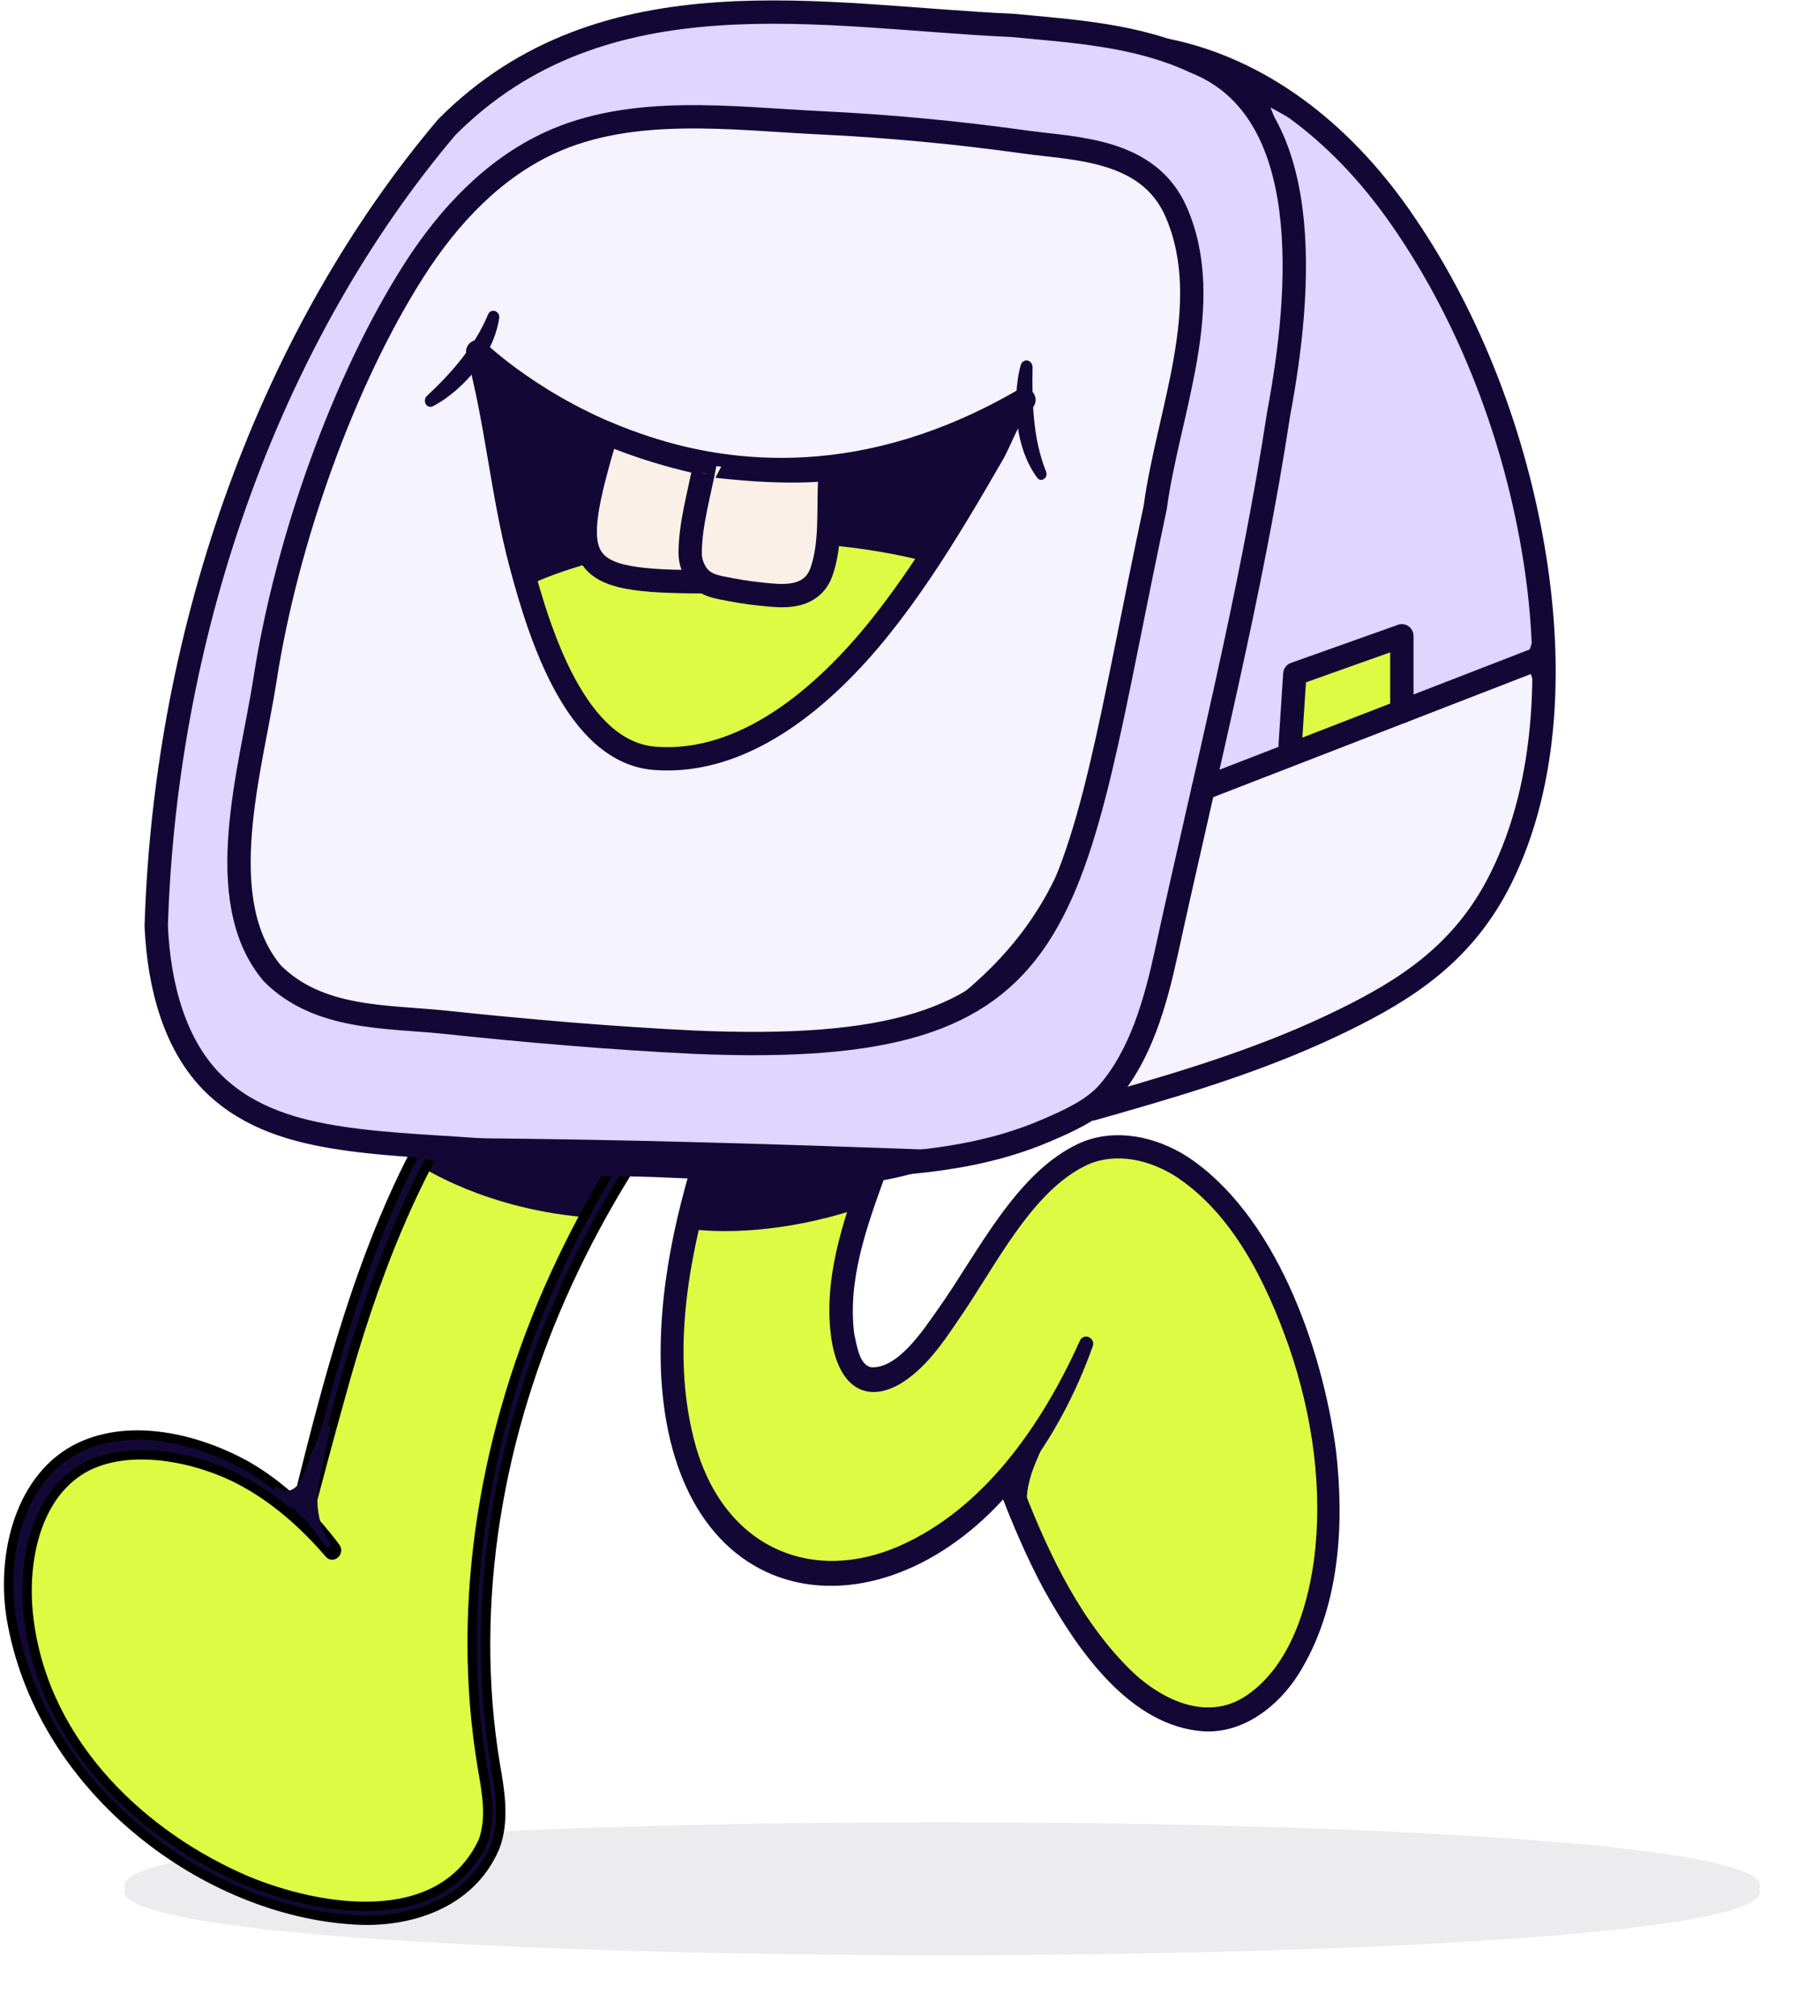
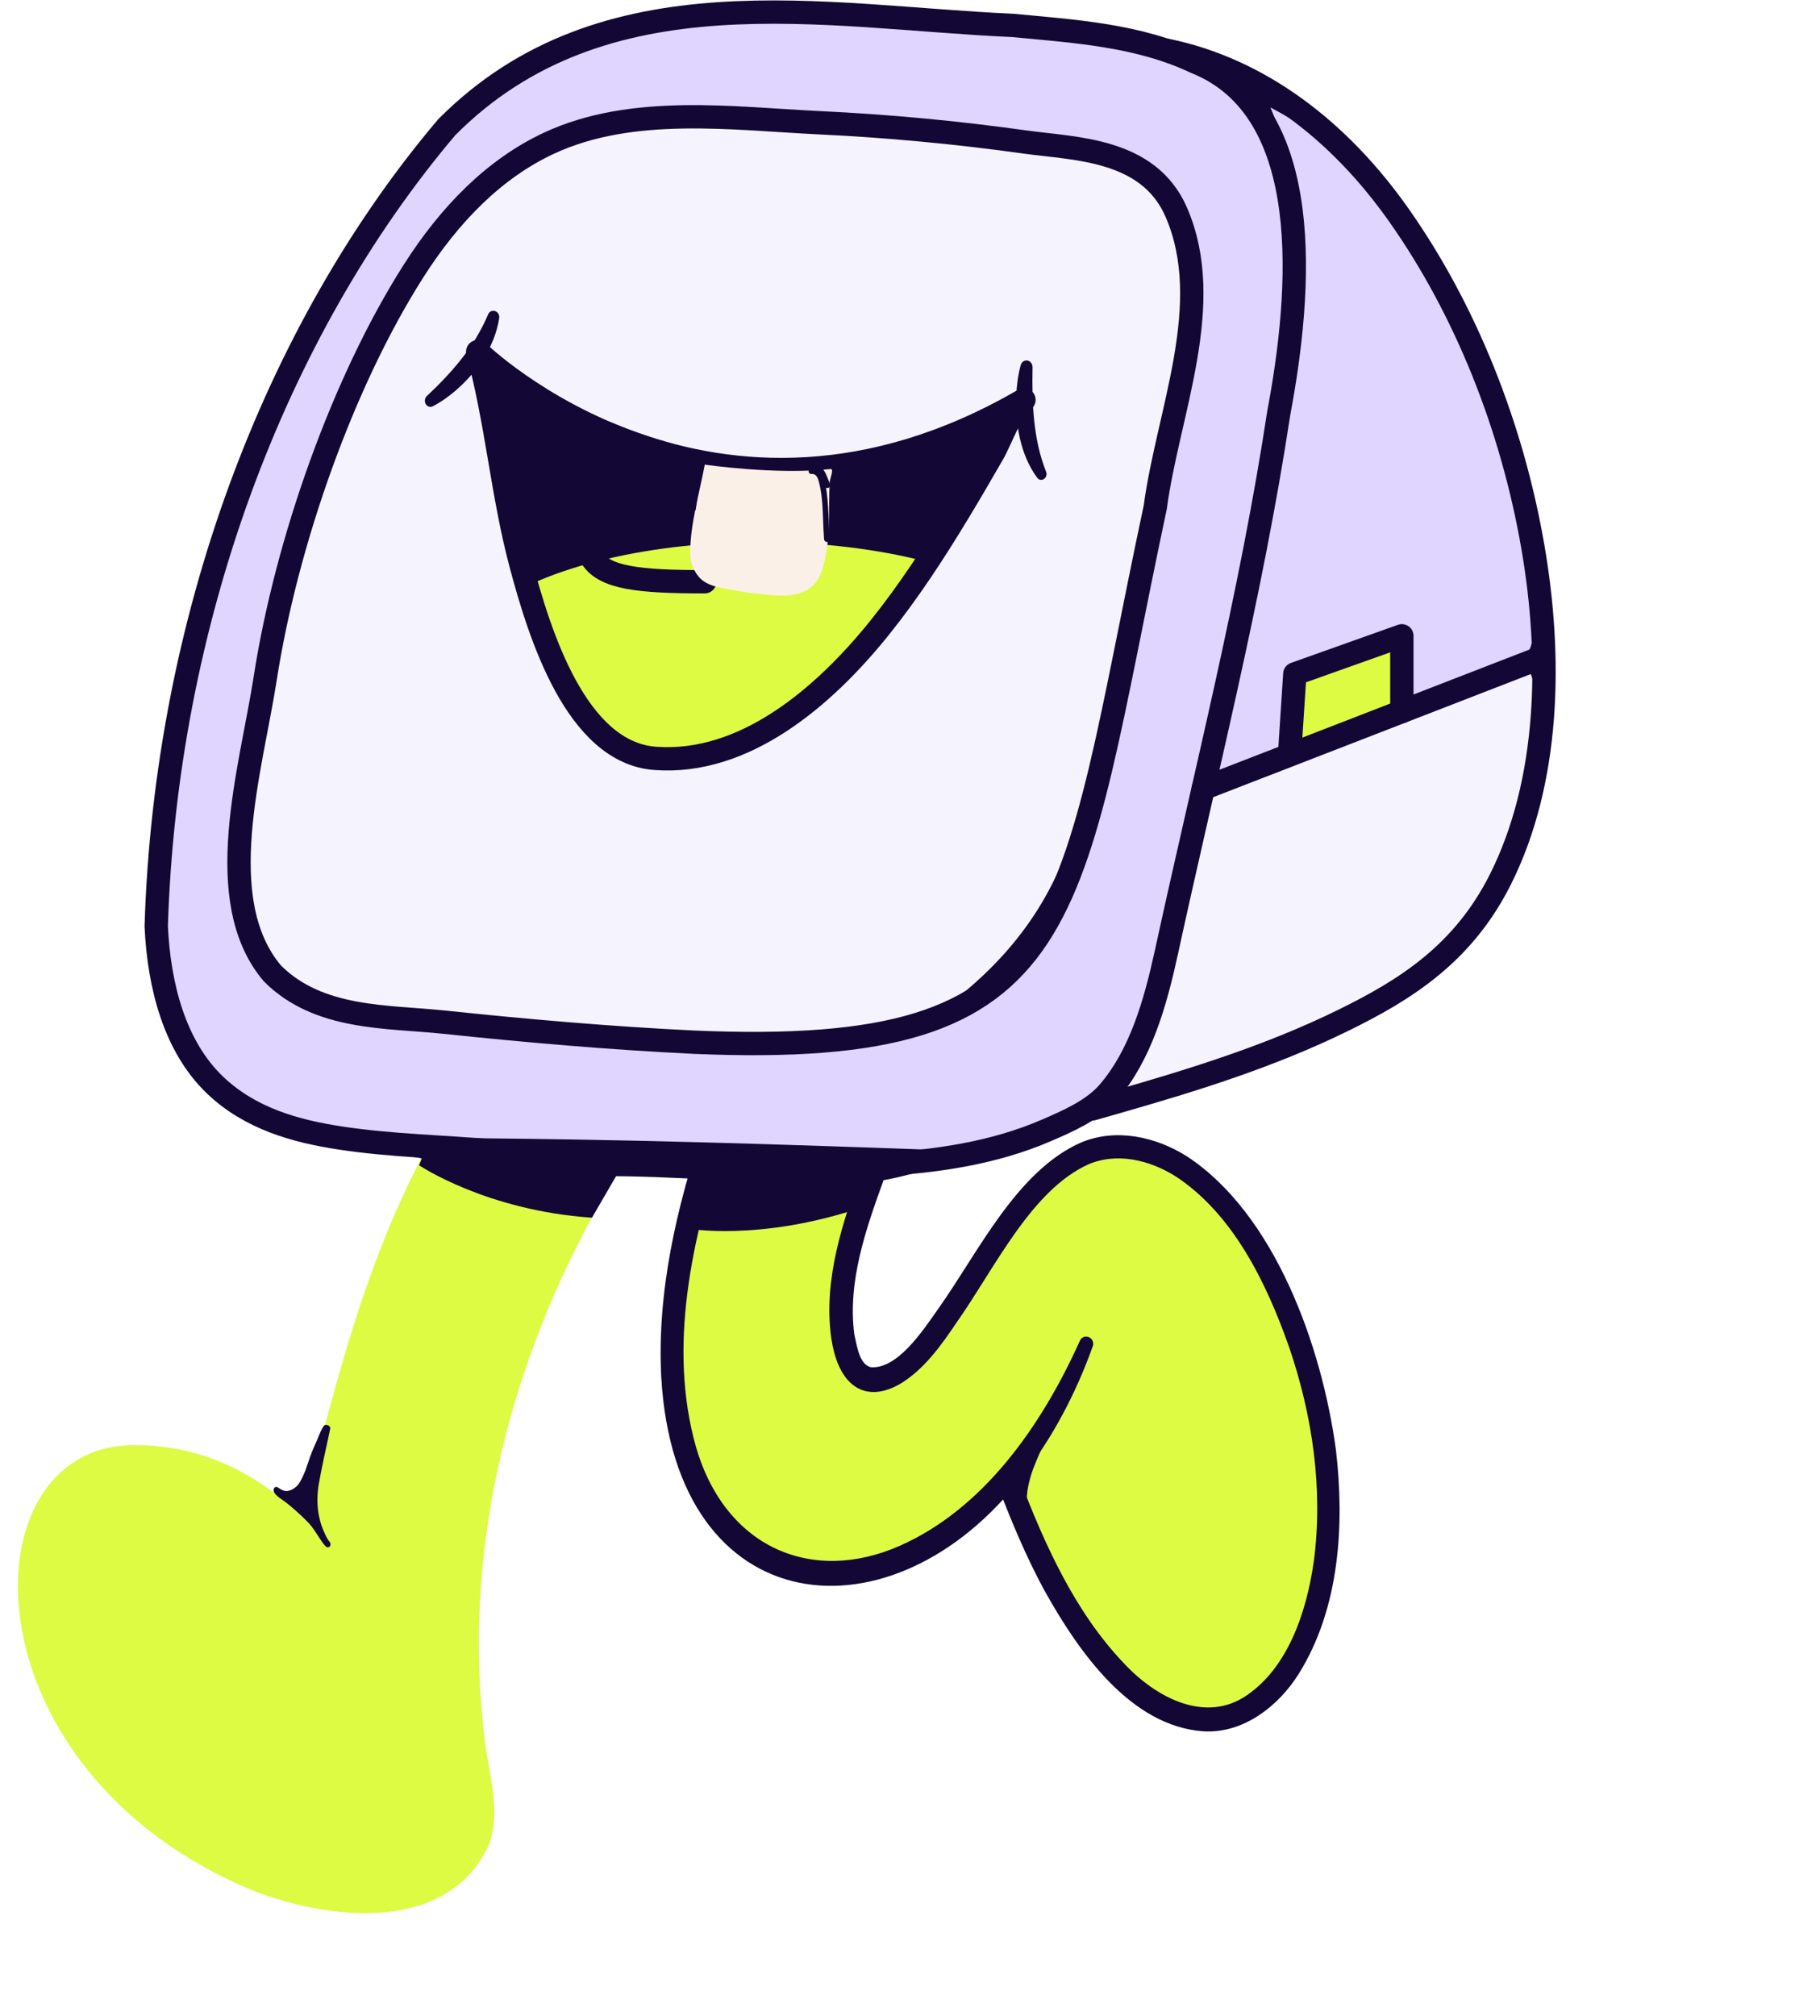
<svg xmlns="http://www.w3.org/2000/svg" width="390" height="432" viewBox="0 0 390 432" fill="none">
  <g opacity="0.08" filter="url(#filter0_f_2173_1491)">
-     <path d="M377.01 404.684C385.477 423.68 18.31 423.68 26.816 404.684C18.336 385.7 385.502 385.7 377.01 404.684Z" fill="#130835" />
-   </g>
+     </g>
  <path d="M64.65 324.529C73.837 288.976 81.41 257.452 102.716 228.113C117.051 226.762 132.684 229.547 147.439 229.547C116.754 268.72 97.635 319.37 103.757 371.846C104.511 379.463 107.615 388.093 104.674 395.457C95.21 415.66 67.018 410.86 51.595 403.971C-7.93 377.406 -7.08 310.213 28.188 309.664C39.17 309.495 55.577 312.66 71.22 332.22" fill="#DDFB43" />
  <path d="M89.814 249.688C89.814 249.688 104.168 259.383 126.849 260.913L133.802 248.949L91.257 245.848L89.814 249.688Z" fill="#130835" />
-   <path d="M63.265 324.097C71.612 289.989 80.704 254.731 101.37 226.91C101.675 226.488 102.115 226.256 102.563 226.214C110.165 225.528 117.719 225.95 125.187 226.478C132.656 227.016 140.066 227.712 147.439 227.733C148.346 227.733 149.091 228.546 149.091 229.558C149.091 230.012 148.938 230.423 148.69 230.74C138.128 244.202 128.931 259.003 121.625 274.881C114.329 290.759 108.991 307.744 106.212 325.278C103.442 342.77 103.251 360.874 106.173 378.303C107.128 383.747 108.217 390.193 106.059 395.795C100.816 408.149 87.436 412.084 76.062 411.377C44.194 409.541 9.518 383.926 2.68 348.151C-0.042 334.362 3.731 317.398 15.964 310.656C27.271 304.548 42.169 308.103 52.904 314.106C60.343 318.379 66.694 324.572 71.908 331.566C72.634 332.526 71.344 333.792 70.561 332.896C65.07 326.492 58.719 320.942 51.528 317.155C42.064 312.186 27.443 309.169 17.826 314.644C7.34 320.71 4.59 335.406 6.261 347.486C9.814 374.273 31.015 393.611 52.837 402.948C68.231 409.351 94.398 413.93 103.499 394.571C105.314 389.602 104.33 384.306 103.394 378.904C97.33 343.055 104.092 305.634 118.837 273.351C126.209 257.168 135.501 242.092 146.188 228.377L147.429 231.383C132.522 231.415 117.643 228.683 102.86 230.033L104.063 229.326C89.002 249.835 79.71 274.491 72.873 299.621C70.504 308.029 68.279 316.501 66.025 324.983C65.471 326.935 62.797 326.101 63.265 324.097Z" fill="#130835" stroke="black" stroke-width="2" stroke-linejoin="round" />
  <path d="M70.676 330.448C70.609 330.322 70.514 330.216 70.428 330.1C70.008 329.551 69.75 328.929 69.463 328.296C68.986 327.241 68.623 326.123 68.384 324.983C67.897 322.683 67.916 320.289 68.317 317.968C68.995 314.022 69.931 310.108 70.753 306.194C70.858 305.687 70.447 305.424 70.065 305.318C69.884 305.265 69.683 305.276 69.53 305.381C69.425 305.455 69.339 305.571 69.272 305.687C68.585 306.774 68.193 308.061 67.649 309.232C67.066 310.498 66.541 311.785 66.111 313.136C65.873 313.779 65.653 314.433 65.443 315.087C65.109 315.868 64.774 316.659 64.354 317.398C64.173 317.714 63.953 318.031 63.695 318.337C63.495 318.516 63.304 318.706 63.084 318.854C62.568 319.212 61.986 319.476 61.365 319.476C60.668 319.476 60.076 319.065 59.503 318.685C58.987 318.347 58.519 318.949 58.643 319.445C58.643 319.55 58.662 319.666 58.748 319.793C59.283 320.594 60.028 321.027 60.763 321.555C61.585 322.145 62.368 322.81 63.141 323.485C64.192 324.414 65.223 325.384 66.197 326.408C66.961 327.22 67.573 328.191 68.184 329.14C68.499 329.625 68.814 330.111 69.158 330.575C69.425 330.933 69.817 331.566 70.294 331.545C70.447 331.535 70.59 331.461 70.686 331.324C70.848 331.102 70.858 330.775 70.743 330.522C70.705 330.512 70.695 330.48 70.676 330.448Z" fill="#130835" />
  <path d="M216.179 317.693C221.68 332.22 228.584 347.212 239.099 358.163C244.943 364.25 252.707 369.43 261.054 368.27C268.303 367.257 274.023 361.57 277.69 354.882C282.589 345.956 284.452 335.216 284.643 324.899C284.891 311.31 282.169 297.743 277.547 285.188C273.001 272.845 266.326 260.206 256.413 252.241C251.495 248.295 245.717 245.742 239.586 245.7C232.013 245.647 225.901 250.352 220.811 256.208C214.784 263.128 210.067 271.273 204.948 278.985C202.36 282.888 199.743 286.971 196.496 290.326C193.746 293.175 189.525 296.593 185.523 295.359C182.429 294.399 181.283 289.925 180.691 286.876C180.108 283.87 180.089 280.736 180.338 277.677C180.911 270.461 182.897 263.403 185.199 256.651C188.35 247.43 192.323 238.589 196.534 229.906C196.534 229.906 165.487 227.796 157.685 227.417C157.026 227.385 153.387 241.459 153.053 242.63C116.391 349.881 200.937 367.109 232.767 287.879" fill="#DDFB43" />
  <path d="M217.497 317.081C222.998 331.577 229.616 346.051 240.006 356.96C247.179 364.756 258.371 370.538 267.759 364.06C276.774 357.888 280.919 345.967 282.514 334.721C284.595 319.138 282.227 303.071 277.204 288.385C272.142 273.963 264.846 259.362 252.517 251.249C246.625 247.514 239.242 245.805 232.796 248.58C220.19 254.298 212.369 271.146 204.204 282.741C200.918 287.625 197.28 292.774 192.218 295.759C184.597 299.969 180.348 294.863 179.125 286.623C177.378 274.206 181.599 262.042 185.61 250.827C188.417 243.368 191.683 236.152 195.131 229.083L196.439 231.679C189.764 231.246 164.504 229.6 158.249 229.2L157.791 229.168L157.676 229.157H157.619C157.762 229.178 158.144 229.136 158.373 228.978C158.784 228.672 158.669 228.746 158.812 228.567C157.342 232.354 156.358 236.563 155.231 240.541C154.897 241.701 154.505 243.358 154.095 244.455C147.305 265.27 142.033 288.607 148.183 310.329C154.687 332.684 174.035 340.607 193.202 332.136C211.194 324.192 223.867 306.468 232.319 287.678C232.567 287.056 233.465 287.488 233.226 288.121C229.635 298.154 224.631 307.681 218.147 315.92C191.034 351.01 145.748 346.99 142.702 295.137C141.727 276.917 145.996 258.898 151.631 241.976C152.538 238.6 153.426 235.181 154.419 231.826C154.973 230.107 155.336 228.44 156.186 226.731C156.224 226.668 156.243 226.615 156.358 226.457L156.501 226.277C156.539 226.246 156.559 226.161 156.912 225.94C157.227 225.771 157.6 225.676 157.829 225.718L157.943 225.729L158.402 225.76C164.485 226.161 190.089 227.754 196.649 228.176C197.786 228.218 198.521 229.674 197.958 230.771C194.568 237.808 191.311 244.898 188.522 252.188C184.636 262.907 180.548 274.459 182.076 286.032C182.745 289.134 183.327 293.322 186.555 293.955C192.896 294.367 198.359 286.001 201.95 280.895C210.449 268.899 218.509 251.829 231.86 245.805C239.061 242.693 247.35 244.518 253.873 248.654C272.19 260.744 282.256 288.448 285.283 310.835C287.145 326.882 286.028 344.353 277.462 358.11C273.145 364.989 265.954 370.38 258.094 369.979C242.881 369.019 231.851 353.246 224.526 340.027C220.782 333.054 217.688 325.721 214.871 318.305C214.155 316.353 216.752 315.193 217.497 317.081Z" fill="#130835" stroke="#130835" stroke-width="2" stroke-linejoin="round" />
  <path d="M147.19 263.223C147.19 263.223 162.738 266.124 184.779 258.676L187.826 250.616L151.058 249.972L147.19 263.223Z" fill="#130835" />
  <path d="M226.379 300.675C225.424 301.836 224.507 303.028 223.6 304.231C221.633 306.836 219.694 309.442 218.376 312.544C217.794 313.916 217.182 315.445 216.924 316.943C216.657 318.484 216.724 320.098 217.049 321.606C217.603 323.21 218.281 324.898 219.245 326.259C219.474 326.576 219.866 327.166 220.219 327.293C220.429 327.367 220.668 327.251 220.802 327.05C220.926 326.85 220.955 326.597 220.926 326.354C220.897 326.111 220.811 325.89 220.716 325.658C220.506 325.12 220.41 324.55 220.277 323.991C220.191 323.632 220.124 323.263 220.057 322.904C219.77 319.75 220.649 316.49 221.833 313.599C223.533 309.442 225.539 305.412 227.41 301.35C227.754 300.591 226.723 299.916 226.379 300.675Z" fill="#130835" />
  <path d="M33.478 198.467C35.903 251.576 78.631 242.735 109.973 247.071C145.011 247.219 208.762 258.972 237.501 234.074C244.406 226.087 247.556 215.02 249.954 204.027C258.293 165.71 268.083 127.582 274.024 88.526C278.941 62.425 282.013 23.633 256.245 13.336C243.877 7.481 230.092 6.7 217.033 5.445C176.695 3.683 129.459 -6.667 95.736 27.262C58.556 71.15 35.467 133.553 33.478 198.467Z" fill="#DFD5FF" />
  <path d="M250.031 10.773C312.212 17.081 362.025 157.966 307.432 207.161C284.899 222.891 259.062 230.54 234.027 237.619" fill="#DFD5FF" />
  <path d="M258.438 168.727L330.861 140.812C330.861 140.812 333.806 178.401 311.4 203.225C311.4 203.225 290.557 225.18 235.947 236.173C235.947 236.173 247.359 225.37 251.328 197.729L258.438 168.727Z" fill="#F5F3FE" />
  <path d="M276.431 160.203L277.463 144.399L300.398 136.233V152.459" fill="#DDFB43" />
  <path d="M306.126 149.621C306.049 149.262 305.751 149.083 305.469 149.157C304.547 149.41 303.42 149.727 302.575 148.999C301.816 148.334 301.628 147.026 301.466 145.971C301.415 145.623 301.073 145.422 300.809 145.507C300.484 145.612 300.416 145.992 300.425 146.361C300.433 147.015 300.416 147.68 300.484 148.334C300.553 149.041 300.698 149.779 301.176 150.244C301.73 150.782 302.558 150.908 303.241 150.908C304.095 150.908 304.931 150.665 305.759 150.433C306.032 150.349 306.203 149.948 306.126 149.621Z" fill="#130835" />
  <path d="M276.585 147.87C276.448 147.944 276.354 148.091 276.295 148.25C276.269 148.323 276.243 148.408 276.226 148.492C276.115 148.956 276.081 149.505 276.03 149.959C275.953 150.602 275.885 151.256 275.817 151.91C275.689 153.187 275.56 154.474 275.33 155.73C275.117 156.901 274.852 158.072 274.502 159.19C274.186 160.203 273.7 161.279 272.838 161.69C272.547 161.827 272.411 162.239 272.513 162.608C272.599 162.904 272.804 162.967 273.034 162.988C273.392 163.02 273.751 163.051 274.109 163.009C274.767 162.925 275.33 162.545 275.731 161.891C276.209 161.121 276.423 160.15 276.551 159.201C276.551 159.201 277.541 150.623 277.285 148.503C277.25 148.123 276.909 147.701 276.585 147.87Z" fill="#130835" />
  <path d="M299.673 139.926C299.673 139.894 299.665 139.852 299.665 139.82C299.605 139.187 299.52 138.554 299.392 137.942C299.392 137.942 299.289 137.583 298.922 137.552C298.862 137.531 298.803 137.52 298.743 137.541C298.743 137.541 297.855 137.731 297.411 137.911C297.01 138.037 297.181 138.807 297.582 138.67C298.581 138.343 298.675 139.873 298.777 140.706C298.897 141.73 298.973 142.753 299.05 143.787C299.187 145.739 299.306 147.69 299.622 149.61C299.707 150.106 300.322 149.895 300.237 149.399L299.673 139.926Z" fill="#130835" />
  <path d="M276.431 160.203L277.463 144.399L300.398 136.233V152.459" stroke="#130835" stroke-width="5" stroke-miterlimit="10" stroke-linecap="round" stroke-linejoin="round" />
  <path d="M257.841 168.959L330.435 140.812" stroke="#130835" stroke-width="5" stroke-miterlimit="10" stroke-linecap="round" stroke-linejoin="round" />
  <path d="M250.031 10.773C270.098 14.908 287.118 28.117 299.81 46.168C313.944 66.255 324.008 91.237 328.489 117.275C332.56 140.875 332.082 167.313 321.541 188.371C313.611 204.217 301.38 211.993 287.809 218.639C272.155 226.319 255.767 231.394 239.387 236.089C237.595 236.606 235.811 237.112 234.019 237.619" stroke="#130835" stroke-width="5" stroke-miterlimit="10" stroke-linecap="round" stroke-linejoin="round" />
  <path d="M33.478 198.467C34.068 211.391 37.499 224.252 46.017 232.438C53.596 239.718 63.412 242.376 72.742 243.811C83.829 245.51 95.07 245.689 106.209 246.67C119.891 247.873 133.676 248.211 147.384 249.023C160.887 249.825 174.433 250.384 187.944 249.593C200.21 248.875 212.748 247.208 224.399 242.134C228.624 240.298 234.155 237.935 237.492 234.074C244.398 226.087 247.547 215.02 249.946 204.027C258.285 165.71 268.075 127.582 274.016 88.526C278.932 62.425 282.005 23.633 256.236 13.336C243.868 7.481 230.084 6.7 217.024 5.445C176.686 3.683 129.451 -6.667 95.727 27.262C58.556 71.15 35.467 133.553 33.478 198.467Z" stroke="#130835" stroke-width="5" stroke-miterlimit="10" stroke-linecap="round" stroke-linejoin="round" />
  <path d="M330.537 128.985C330.537 128.985 330.554 127.561 329.743 125.187C329.692 124.343 328.625 124.343 328.676 125.187C328.855 128.099 328.873 131.021 328.71 133.933C328.625 135.463 328.506 137.024 328.036 138.459C327.84 139.05 327.584 139.609 327.242 140.084C326.935 140.506 326.278 140.865 326.175 141.445C326.133 141.677 326.218 141.909 326.312 142.12C326.619 142.774 327.123 143.154 327.541 143.671C327.993 144.23 328.275 144.979 328.446 145.728C328.898 147.68 328.941 149.843 329.009 151.858C329.146 155.582 328.966 159.327 328.506 163.009C328.403 163.842 329.427 164.201 329.538 163.357C329.53 163.347 332.167 143.745 330.537 128.985Z" fill="#130835" />
  <path d="M285.778 28.96C282.073 25.88 278.079 23.327 274.246 20.531C271.78 18.737 269.356 16.954 266.675 15.688C266.044 15.393 265.404 15.129 264.755 14.887C264.337 14.728 263.679 14.37 263.236 14.475C262.886 14.56 262.612 15.098 262.843 15.488C262.894 15.572 262.962 15.636 263.031 15.678C267.205 18.294 269.057 23.78 271.276 28.528C273.427 33.117 275.151 38.139 276.167 43.308C276.244 44.142 277.311 44.152 277.234 43.308C276.602 36.198 274.895 29.329 272.232 23.021C275.339 24.698 278.437 26.418 281.399 28.454C284.984 30.923 288.219 34.003 291.496 37.02C291.863 37.358 292.205 36.968 292.256 36.525C292.589 35.902 291.642 34.826 291.351 34.446C290.54 33.402 289.619 32.473 288.697 31.577C287.749 30.648 286.768 29.783 285.778 28.96Z" fill="#130835" />
  <path d="M245.209 233.177C245.149 233.198 245.098 233.219 245.038 233.25C244.586 233.461 244.108 233.577 243.63 233.641C243.186 233.704 242.657 233.81 242.213 233.704C241.334 233.504 240.898 232.375 241.274 231.425C241.402 231.193 241.522 230.951 241.633 230.708C241.863 230.212 241.376 230.085 241.078 230.085C240.642 230.085 240.301 230.423 239.994 230.761C239.405 231.425 238.918 232.217 238.534 233.082C238.278 233.651 237.843 234.443 238.005 235.128C238.124 235.624 238.568 235.74 238.927 235.814C239.362 235.898 239.814 235.888 240.25 235.835C241.633 235.677 242.981 235.171 244.347 234.833C244.799 234.717 245.917 234.601 245.858 233.778C245.832 233.472 245.61 233.166 245.354 233.156C245.303 233.145 245.252 233.155 245.209 233.177Z" fill="#130835" />
  <path d="M202.762 246.47C194.304 246.174 185.836 245.858 177.378 245.584C159.453 244.982 141.529 244.476 123.596 244.17C110.101 243.938 96.615 243.843 83.121 243.695C82.165 243.685 79.92 243.125 79.084 243.653C78.222 244.202 78.495 245.109 79.408 245.563C80.782 246.238 82.319 246.375 83.761 246.723C92.203 248.791 100.909 250.331 109.555 251.217C117.835 252.072 126.148 251.903 134.453 252.051C142.63 252.198 150.841 252.684 159.035 253.116C166.504 253.507 173.972 253.908 181.449 253.697C188.747 253.496 195.883 251.639 202.882 249.118C204.281 248.611 204.375 246.533 202.762 246.47Z" fill="#130835" />
  <path d="M56.816 145.442C61.404 115.829 73.648 81.562 88.617 58.07C96.374 45.887 105.967 36.102 117.692 30.656C135.516 22.383 157.037 25.409 175.658 26.305C190.376 27.003 205.067 28.387 219.702 30.435C230.259 31.913 246.136 31.785 252.058 45.468C260.622 65.203 250.26 88.404 247.554 108.697C228.535 197.849 232.381 226.891 148.695 223.308C130.853 222.447 112.919 220.887 95.132 219.014C83.046 217.734 68.3 218.537 58.364 208.565C45.082 192.857 53.813 164.792 56.816 145.442Z" fill="#F5F3FE" />
  <path d="M56.816 145.442C61.404 115.829 73.648 81.562 88.617 58.07C96.374 45.887 105.967 36.102 117.692 30.656C135.516 22.383 157.037 25.409 175.658 26.305C190.376 27.003 205.067 28.387 219.702 30.435C230.259 31.913 246.136 31.785 252.058 45.468C260.622 65.203 250.26 88.404 247.554 108.697C228.535 197.849 232.381 226.891 148.695 223.308C130.853 222.447 112.919 220.887 95.132 219.014C83.046 217.734 68.3 218.537 58.364 208.565C45.082 192.857 53.813 164.792 56.816 145.442Z" stroke="#130835" stroke-width="5" stroke-miterlimit="10" stroke-linecap="round" stroke-linejoin="round" />
  <path d="M234.244 168.213C233.53 170.156 232.807 172.099 232.075 174.042C232.01 174.124 231.945 174.217 231.908 174.357C231.871 174.485 231.834 174.613 231.806 174.741C229.693 180.302 227.432 185.771 224.688 190.891C220.795 198.14 215.809 204.225 210.229 209.415C208.125 211.37 205.956 213.196 203.741 214.953C203.194 215.268 202.648 215.57 202.101 215.884C201.934 215.977 201.85 216.21 201.832 216.443C201.461 216.734 201.081 217.025 200.71 217.304C200.071 217.781 200.655 219.049 201.294 218.56C201.294 218.56 210.591 214.441 214.53 210.253C214.826 209.938 215.142 209.578 215.457 209.194C223.455 199.955 229.48 188.226 232.891 175.264C233.688 173.17 234.467 171.052 235.245 168.946C235.56 168.108 234.559 167.364 234.244 168.213Z" fill="#130835" />
  <path d="M102.363 75.359C102.363 75.359 152.596 124.501 219.418 85.677C200.652 117.644 176.338 167.039 136.189 162.091C110.834 149.821 106.709 91.184 102.363 75.359Z" fill="#DFD5FF" />
  <path d="M102.363 75.359C102.363 75.359 152.596 124.501 219.418 85.677C200.652 117.644 176.338 167.039 136.189 162.091C110.834 149.821 106.709 91.184 102.363 75.359Z" fill="#DFD5FF" />
  <mask id="mask0_2173_1491" style="mask-type:alpha" maskUnits="userSpaceOnUse" x="102" y="75" width="118" height="88">
    <path d="M102.363 75.359C102.363 75.359 152.596 124.501 219.418 85.677C200.652 117.644 176.338 167.039 136.189 162.091C110.834 149.821 106.709 91.184 102.363 75.359Z" fill="#DFD5FF" />
  </mask>
  <g mask="url(#mask0_2173_1491)">
    <path d="M102.363 75.359C102.363 75.359 152.596 124.501 219.418 85.677C200.652 117.644 176.338 167.039 136.189 162.091C110.834 149.821 106.709 91.184 102.363 75.359Z" fill="#130835" />
    <ellipse cx="163.098" cy="143.411" rx="66.404" ry="27.269" fill="#DDFB43" />
  </g>
  <path d="M91.514 84.812C96.728 79.917 101.656 74.368 104.559 67.436C105.151 65.917 107.224 66.603 106.966 68.217C105.954 74.558 102.048 79.885 97.569 83.747C96.06 85.023 94.513 86.142 92.737 87.059C92.135 87.365 91.428 87.081 91.151 86.416C90.912 85.846 91.084 85.181 91.514 84.812Z" fill="#130835" />
  <path d="M221.26 78.778C221.127 86.289 221.366 94.044 224.145 101.028C224.718 102.357 223.085 103.496 222.244 102.357C218.596 97.388 217.479 90.668 217.784 84.433C217.899 82.344 218.157 80.329 218.72 78.25C218.93 77.491 219.647 77.058 220.334 77.29C220.936 77.491 221.299 78.124 221.26 78.778Z" fill="#130835" />
  <path d="M102.363 75.359C102.363 75.359 152.596 124.501 219.418 85.677C217.011 87.07 214.327 94.487 212.838 97.071C210.393 101.312 207.948 105.532 205.417 109.71C200.213 118.319 194.721 126.748 188.495 134.503C176.529 149.399 159.501 163.948 140.353 162.492C123.411 161.205 115.58 135.779 111.598 120.809C107.625 105.891 106.432 90.193 102.363 75.359Z" stroke="#130835" stroke-width="5" stroke-miterlimit="10" stroke-linecap="round" stroke-linejoin="round" />
  <path d="M216.257 88.03C216.257 88.03 216.362 87.798 216.4 87.534C216.409 87.492 216.409 87.439 216.409 87.397C216.409 87.386 216.409 87.376 216.409 87.365C216.409 87.312 216.4 87.26 216.381 87.207C216.352 87.091 216.285 86.996 216.171 86.912C216.018 86.795 215.827 86.743 215.645 86.795C215.636 86.795 215.636 86.795 215.626 86.795C214.738 86.848 214.261 87.281 214.06 87.534C214.031 87.566 214.003 87.608 213.974 87.65C213.945 87.692 213.926 87.724 213.926 87.724C210.125 95.837 206.315 103.939 202.514 112.052C202.161 112.801 203.192 113.466 203.545 112.717L211.434 99.055L215.932 89.559C215.951 89.528 215.96 89.496 215.97 89.465C215.98 89.454 215.98 89.454 215.989 89.433C215.989 89.422 215.989 89.412 215.999 89.412C216.008 89.391 216.008 89.37 216.008 89.349C216.066 88.863 216.257 88.03 216.257 88.03Z" fill="#130835" />
-   <path d="M151.01 124.649C122.847 124.649 121.491 121.505 129.981 92.799C129.981 92.799 140.543 97.546 154.21 99.952C153.894 113.308 151.01 124.649 151.01 124.649Z" fill="#FBF0E7" />
  <path d="M151.01 124.649C122.847 124.649 121.491 121.505 129.981 92.799C129.981 92.799 140.543 97.546 154.21 99.952C153.894 113.308 151.01 124.649 151.01 124.649Z" stroke="#130835" stroke-width="5" stroke-miterlimit="10" stroke-linecap="round" stroke-linejoin="round" />
  <path d="M177.923 100.501C178.83 100.395 177.808 102.516 177.77 103.518C177.512 109.595 178.076 116.537 176.099 122.318C176.051 122.466 175.994 122.624 175.937 122.772C175.879 122.93 175.812 123.088 175.736 123.236C173.673 127.741 168.984 127.836 165.126 127.498C162.242 127.245 159.358 126.897 156.512 126.327C154.105 125.852 151.24 125.567 149.531 123.341C148.538 122.044 147.907 120.335 147.898 118.594C147.869 112.433 149.856 105.807 151.021 99.562C151.011 99.551 166.377 101.798 177.923 100.501Z" fill="#FBF0E7" />
-   <path d="M177.923 100.501C178.83 100.395 177.808 102.516 177.77 103.518C177.512 109.595 178.076 116.537 176.099 122.318C176.051 122.466 175.994 122.624 175.937 122.772C175.879 122.93 175.812 123.088 175.736 123.236C173.673 127.741 168.984 127.836 165.126 127.498C162.242 127.245 159.358 126.897 156.512 126.327C154.105 125.852 151.24 125.567 149.531 123.341C148.538 122.044 147.907 120.335 147.898 118.594C147.869 112.433 149.856 105.807 151.021 99.562C151.011 99.551 166.377 101.798 177.923 100.501Z" stroke="#130835" stroke-width="5" stroke-miterlimit="10" stroke-linecap="round" stroke-linejoin="round" />
-   <path d="M147.955 99.92C149.454 99.815 148.728 102.832 148.623 103.676C148.394 105.385 148.165 107.094 147.936 108.803C147.888 109.162 148.012 109.51 148.356 109.616C148.633 109.7 149.043 109.51 149.091 109.151C149.273 107.791 149.464 106.419 149.645 105.058C149.798 103.982 149.931 102.895 150.151 101.83C150.333 100.975 150.829 99.794 150.457 98.928C150.056 98.011 148.652 98.549 147.964 98.591C147.191 98.654 147.191 99.973 147.955 99.92Z" fill="#130835" />
+   <path d="M147.955 99.92C149.454 99.815 148.728 102.832 148.623 103.676C148.394 105.385 148.165 107.094 147.936 108.803C148.633 109.7 149.043 109.51 149.091 109.151C149.273 107.791 149.464 106.419 149.645 105.058C149.798 103.982 149.931 102.895 150.151 101.83C150.333 100.975 150.829 99.794 150.457 98.928C150.056 98.011 148.652 98.549 147.964 98.591C147.191 98.654 147.191 99.973 147.955 99.92Z" fill="#130835" />
  <path d="M177.598 104.488C177.894 104.277 177.951 103.929 177.808 103.581C177.579 103.011 177.349 102.431 177.111 101.861C176.9 101.344 176.643 100.838 176.251 100.458C176.012 100.237 175.64 100.184 175.411 100.458C175.372 100.511 175.344 100.564 175.315 100.627C174.914 100.342 174.437 100.184 173.844 100.237C173.08 100.31 173.08 101.629 173.844 101.555C175.086 101.439 175.363 102.726 175.611 103.802C175.917 105.1 176.089 106.419 176.194 107.759C176.394 110.333 176.375 112.928 176.585 115.513C176.652 116.346 177.846 116.357 177.779 115.513C177.531 112.411 177.607 109.289 177.235 106.197C177.177 105.702 177.111 105.1 177.006 104.478C177.187 104.594 177.435 104.604 177.598 104.488Z" fill="#130835" />
  <defs>
    <filter id="filter0_f_2173_1491" x="14.47" y="378.246" width="374.885" height="52.885" filterUnits="userSpaceOnUse" color-interpolation-filters="sRGB">
      <feFlood flood-opacity="0" result="BackgroundImageFix" />
      <feBlend mode="normal" in="SourceGraphic" in2="BackgroundImageFix" result="shape" />
      <feGaussianBlur stdDeviation="6.1" result="effect1_foregroundBlur_2173_1491" />
    </filter>
  </defs>
</svg>